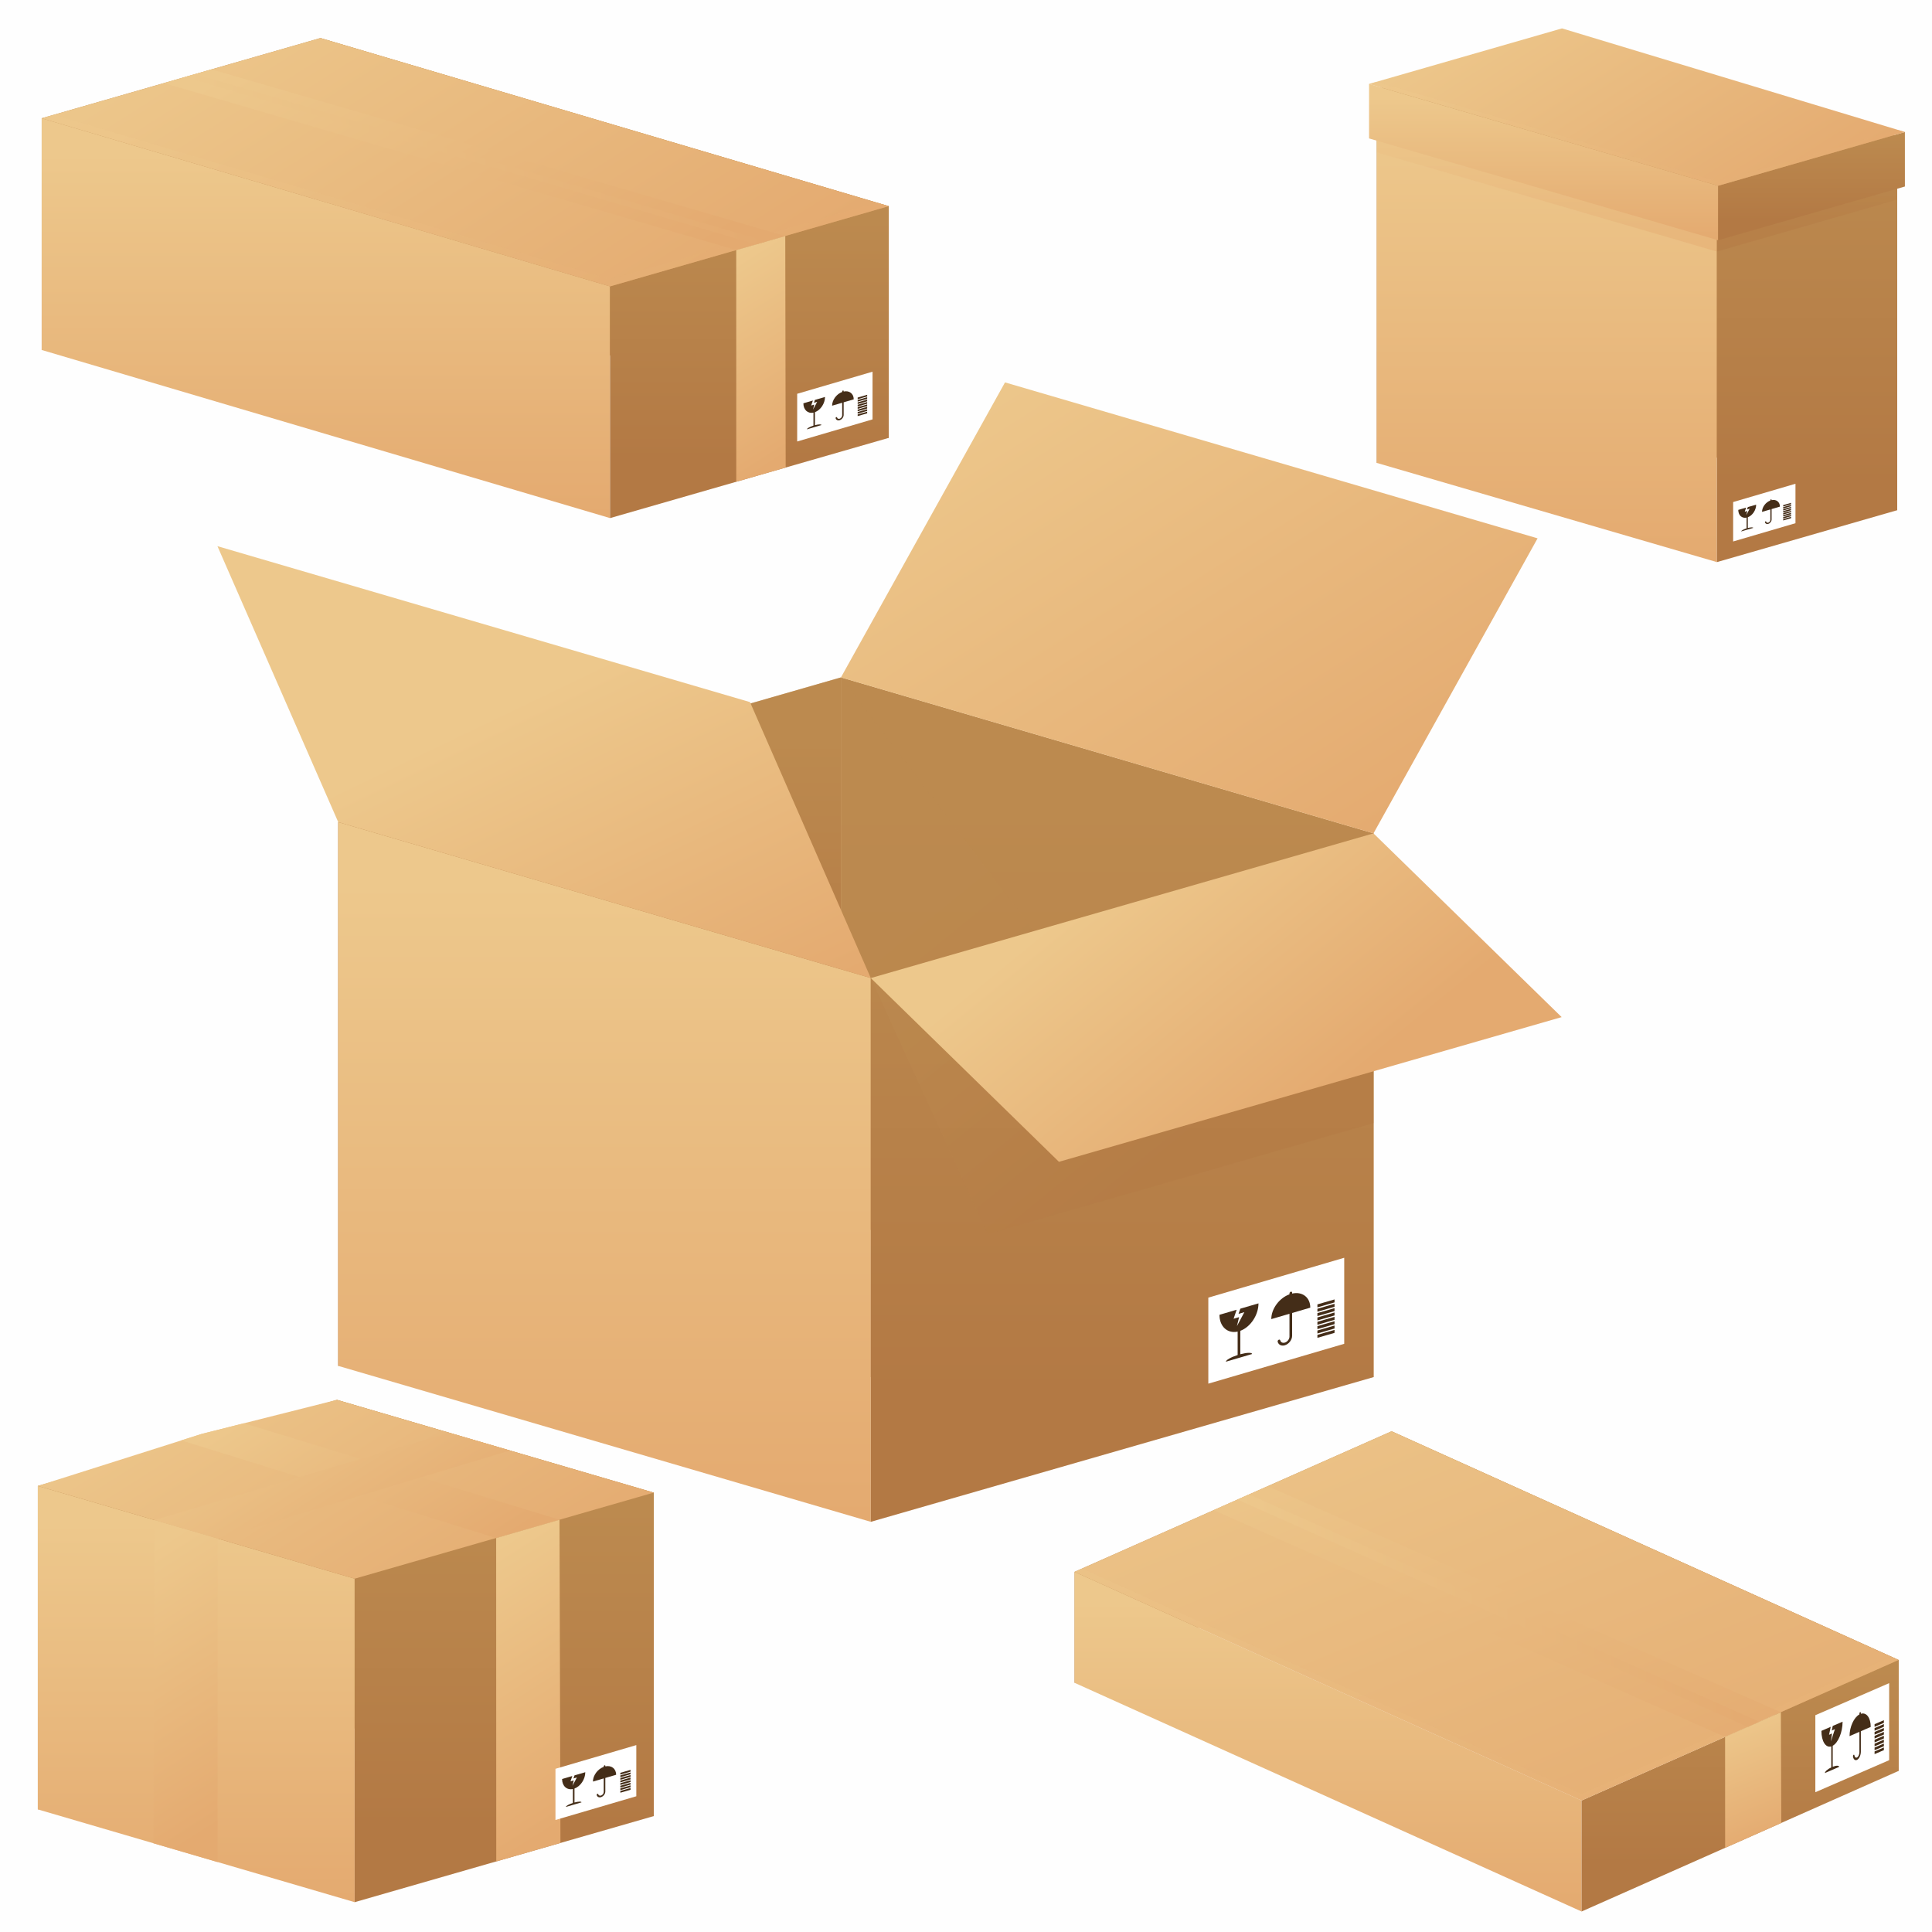
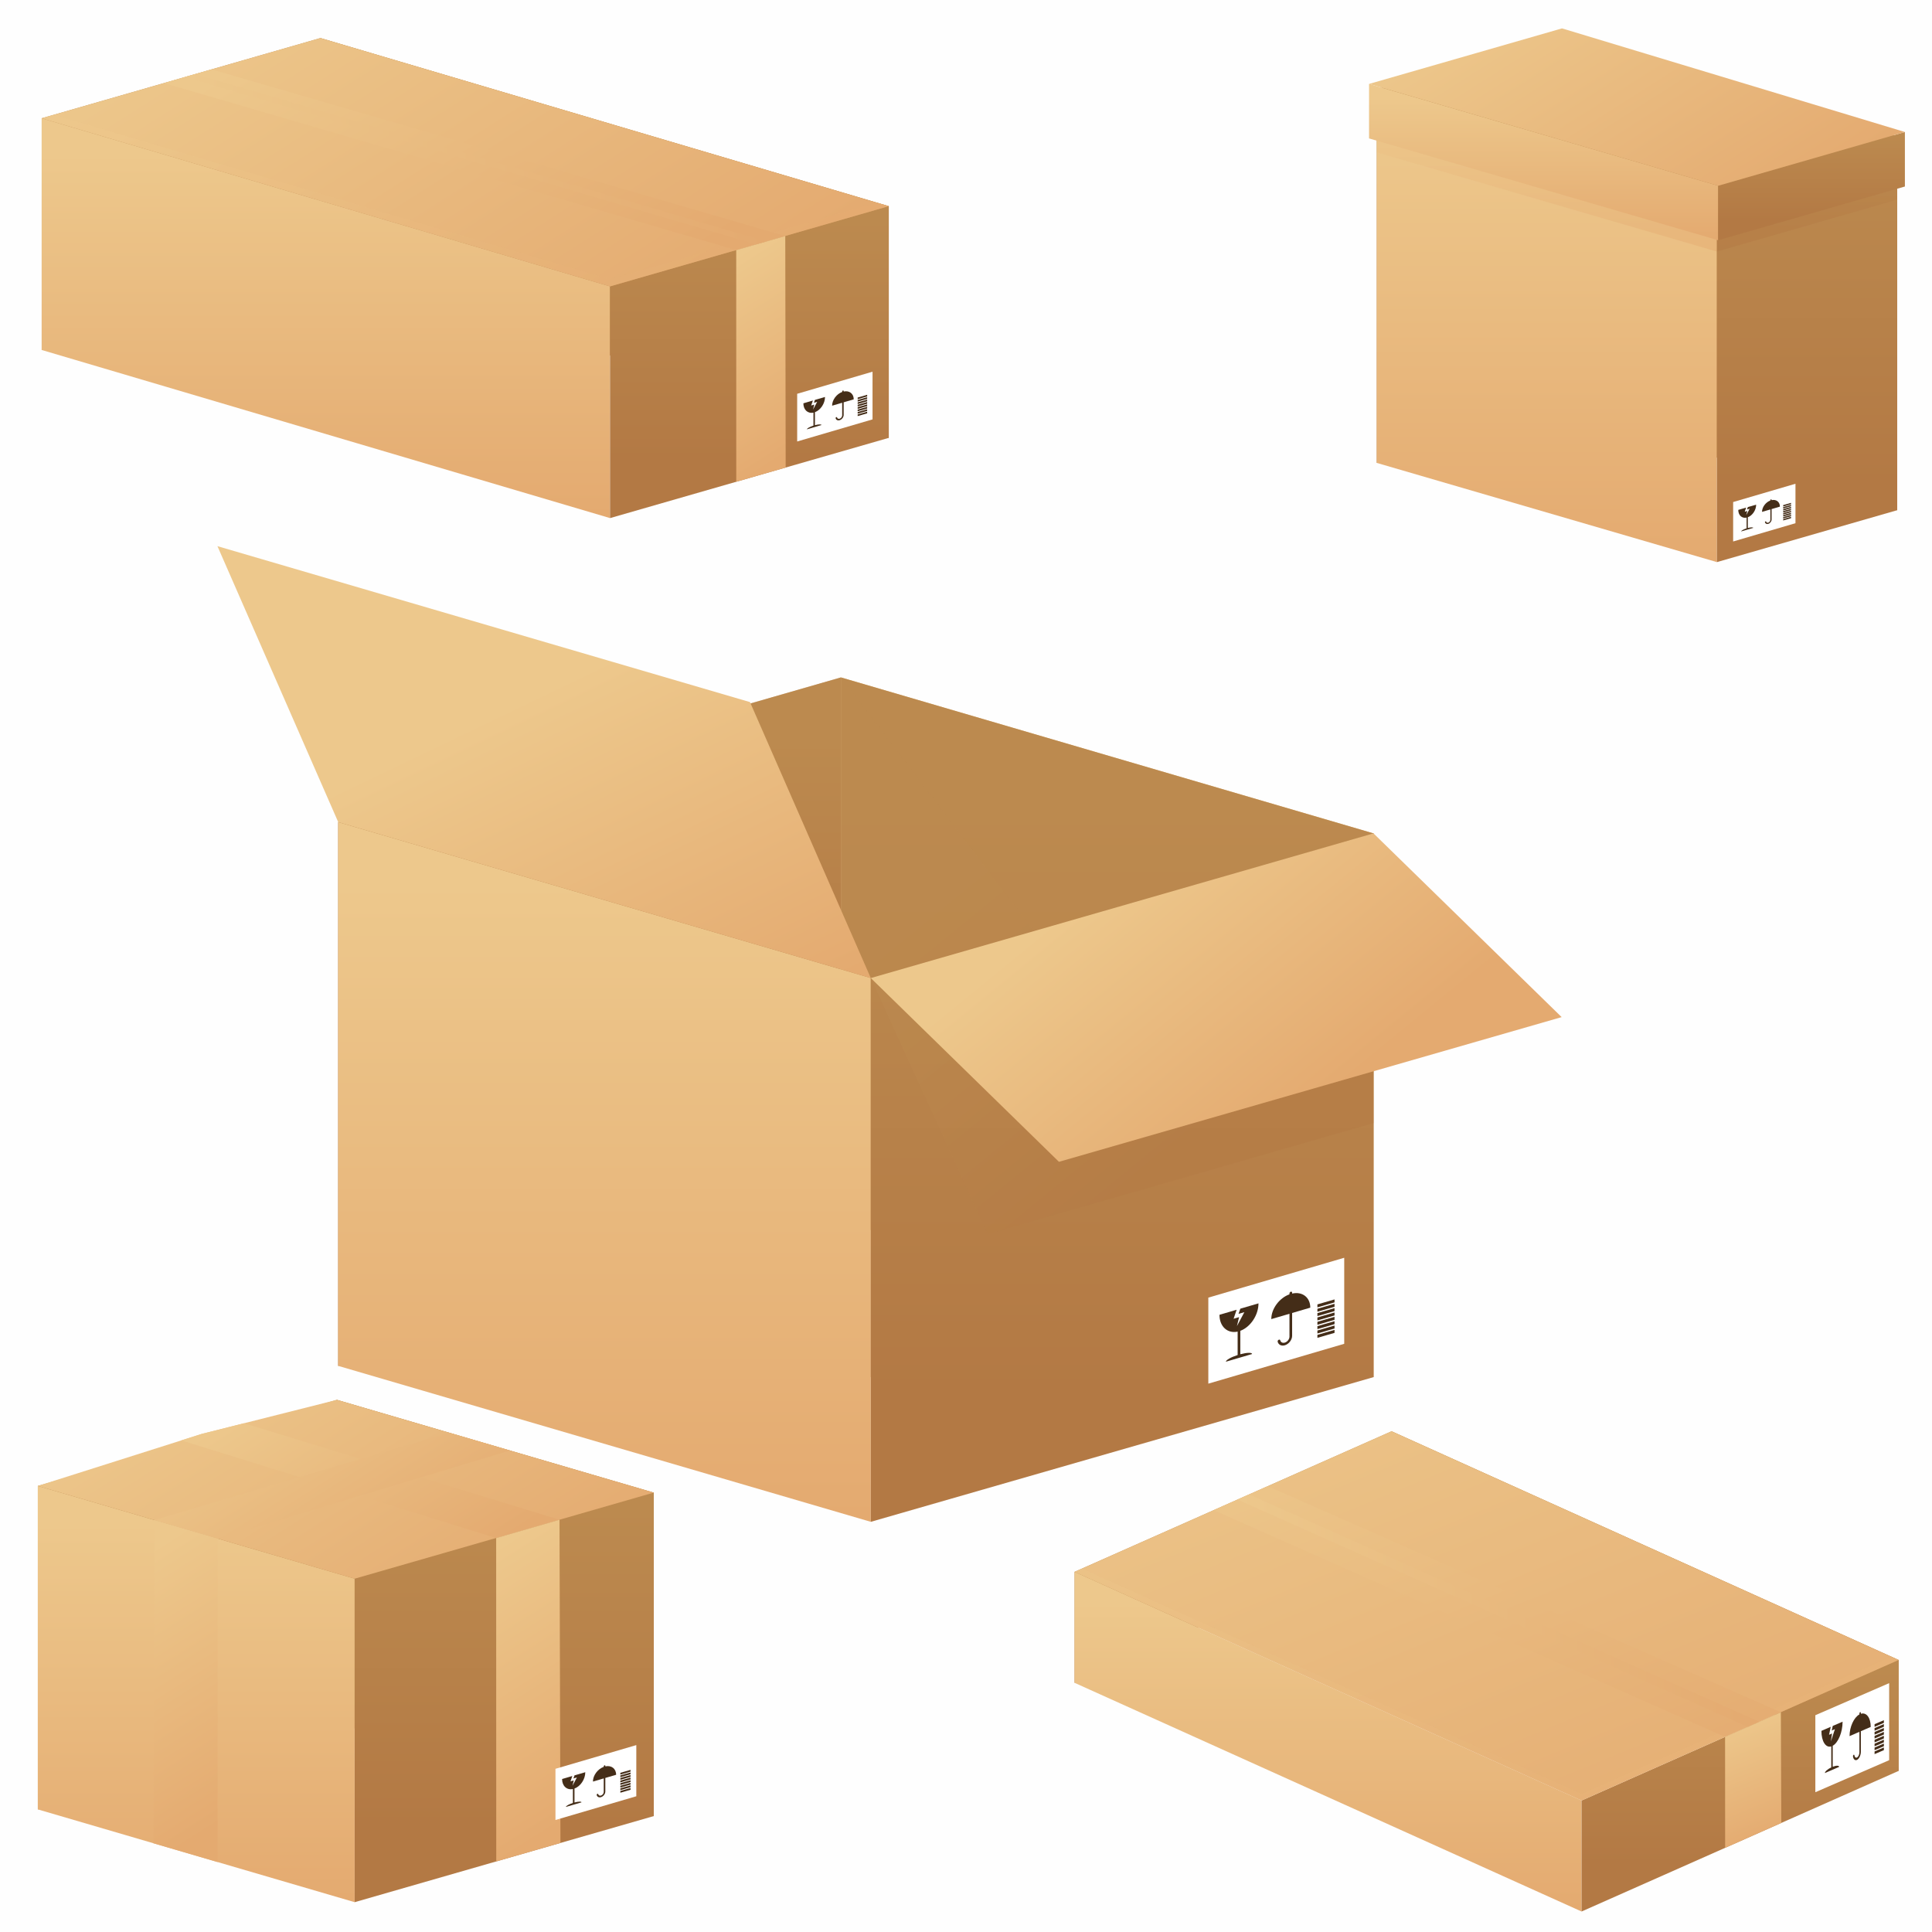
<svg xmlns="http://www.w3.org/2000/svg" xmlns:xlink="http://www.w3.org/1999/xlink" xml:space="preserve" width="1080px" height="1080px" version="1.1" style="shape-rendering:geometricPrecision; text-rendering:geometricPrecision; image-rendering:optimizeQuality; fill-rule:evenodd; clip-rule:evenodd" viewBox="0 0 1080 1080">
  <defs>
    <style type="text/css">
   
    .fil0 {fill:#FEFEFE}
    .fil12 {fill:#442D18;fill-rule:nonzero}
    .fil11 {fill:white;fill-rule:nonzero}
    .fil29 {fill:url(#id0);fill-rule:nonzero}
    .fil1 {fill:url(#id1);fill-rule:nonzero}
    .fil45 {fill:url(#id2);fill-rule:nonzero}
    .fil13 {fill:url(#id3);fill-rule:nonzero}
    .fil16 {fill:url(#id4);fill-rule:nonzero}
    .fil4 {fill:url(#id5);fill-rule:nonzero}
    .fil2 {fill:url(#id6);fill-rule:nonzero}
    .fil24 {fill:url(#id7);fill-rule:nonzero}
    .fil20 {fill:url(#id8);fill-rule:nonzero}
    .fil36 {fill:url(#id9);fill-rule:nonzero}
    .fil49 {fill:url(#id10);fill-rule:nonzero}
    .fil38 {fill:url(#id11);fill-rule:nonzero}
    .fil46 {fill:url(#id12);fill-rule:nonzero}
    .fil17 {fill:url(#id13);fill-rule:nonzero}
    .fil30 {fill:url(#id14);fill-rule:nonzero}
    .fil26 {fill:url(#id15);fill-rule:nonzero}
    .fil44 {fill:url(#id16);fill-rule:nonzero}
    .fil54 {fill:url(#id17);fill-rule:nonzero}
    .fil14 {fill:url(#id18);fill-rule:nonzero}
    .fil21 {fill:url(#id19);fill-rule:nonzero}
    .fil35 {fill:url(#id20);fill-rule:nonzero}
    .fil39 {fill:url(#id21);fill-rule:nonzero}
    .fil48 {fill:url(#id22);fill-rule:nonzero}
    .fil5 {fill:url(#id23);fill-rule:nonzero}
    .fil33 {fill:url(#id24);fill-rule:nonzero}
    .fil6 {fill:url(#id25);fill-rule:nonzero}
    .fil40 {fill:url(#id26);fill-rule:nonzero}
    .fil50 {fill:url(#id27);fill-rule:nonzero}
    .fil22 {fill:url(#id28);fill-rule:nonzero}
    .fil32 {fill:url(#id29);fill-rule:nonzero}
    .fil34 {fill:url(#id30);fill-rule:nonzero}
    .fil18 {fill:url(#id31);fill-rule:nonzero;fill-opacity:0.502}
    .fil25 {fill:url(#id32);fill-rule:nonzero;fill-opacity:0.502}
    .fil19 {fill:url(#id33);fill-rule:nonzero;fill-opacity:0.502}
    .fil51 {fill:url(#id34);fill-rule:nonzero;fill-opacity:0.502}
    .fil31 {fill:url(#id35);fill-rule:nonzero;fill-opacity:0.502}
    .fil23 {fill:url(#id36);fill-rule:nonzero;fill-opacity:0.502}
    .fil28 {fill:url(#id37);fill-rule:nonzero;fill-opacity:0.502}
    .fil41 {fill:url(#id38);fill-rule:nonzero;fill-opacity:0.502}
    .fil3 {fill:url(#id39);fill-rule:nonzero}
    .fil37 {fill:url(#id40);fill-rule:nonzero}
    .fil47 {fill:url(#id41);fill-rule:nonzero}
    .fil27 {fill:url(#id42);fill-rule:nonzero}
    .fil15 {fill:url(#id43);fill-rule:nonzero}
    .fil52 {fill:url(#id44);fill-rule:nonzero}
    .fil53 {fill:url(#id45);fill-rule:nonzero}
    .fil43 {fill:url(#id46);fill-rule:nonzero}
    .fil8 {fill:url(#id47);fill-rule:nonzero}
    .fil42 {fill:url(#id48);fill-rule:nonzero}
    .fil9 {fill:url(#id49);fill-rule:nonzero}
    .fil10 {fill:url(#id50);fill-rule:nonzero}
    .fil7 {fill:url(#id51);fill-rule:nonzero}
   
  </style>
    <linearGradient id="id0" gradientUnits="userSpaceOnUse" x1="337.92" y1="493.5" x2="337.92" y2="848.16">
      <stop offset="0" style="stop-opacity:1; stop-color:#EDC88C" />
      <stop offset="1" style="stop-opacity:1; stop-color:#E4AA70" />
    </linearGradient>
    <linearGradient id="id1" gradientUnits="userSpaceOnUse" x1="104.74" y1="793.74" x2="104.74" y2="1048.96">
      <stop offset="0" style="stop-opacity:1; stop-color:#BC8A4F" />
      <stop offset="1" style="stop-opacity:1; stop-color:#B37944" />
    </linearGradient>
    <linearGradient id="id2" gradientUnits="userSpaceOnUse" xlink:href="#id1" x1="689.3" y1="806.98" x2="689.3" y2="963.74">
  </linearGradient>
    <linearGradient id="id3" gradientUnits="userSpaceOnUse" xlink:href="#id1" x1="820.01" y1="32.45" x2="820.01" y2="297.74">
  </linearGradient>
    <linearGradient id="id4" gradientUnits="userSpaceOnUse" xlink:href="#id0" x1="864.69" y1="72.73" x2="864.69" y2="312.5">
  </linearGradient>
    <linearGradient id="id5" gradientUnits="userSpaceOnUse" xlink:href="#id0" x1="109.7" y1="850.82" x2="109.7" y2="1061.82">
  </linearGradient>
    <linearGradient id="id6" gradientUnits="userSpaceOnUse" xlink:href="#id0" x1="276.88" y1="823.37" x2="276.88" y2="1095">
  </linearGradient>
    <linearGradient id="id7" gradientUnits="userSpaceOnUse" xlink:href="#id1" x1="329.58" y1="414.1" x2="329.58" y2="573.22">
  </linearGradient>
    <linearGradient id="id8" gradientUnits="userSpaceOnUse" xlink:href="#id0" x1="862.9" y1="54.49" x2="862.9" y2="133.73">
  </linearGradient>
    <linearGradient id="id9" gradientUnits="userSpaceOnUse" xlink:href="#id0" x1="337.97" y1="60.5" x2="337.97" y2="321.42">
  </linearGradient>
    <linearGradient id="id10" gradientUnits="userSpaceOnUse" xlink:href="#id1" x1="972.7" y1="933.38" x2="972.7" y2="1042.47">
  </linearGradient>
    <linearGradient id="id11" gradientUnits="userSpaceOnUse" xlink:href="#id0" x1="182.17" y1="85.5" x2="182.17" y2="288.16">
  </linearGradient>
    <linearGradient id="id12" gradientUnits="userSpaceOnUse" xlink:href="#id0" x1="919.6" y1="833.42" x2="919.6" y2="1055.07">
  </linearGradient>
    <linearGradient id="id13" gradientUnits="userSpaceOnUse" xlink:href="#id1" x1="1010.15" y1="85.49" x2="1010.15" y2="270.11">
  </linearGradient>
    <linearGradient id="id14" gradientUnits="userSpaceOnUse" xlink:href="#id1" x1="627.29" y1="480.81" x2="627.29" y2="779.37">
  </linearGradient>
    <linearGradient id="id15" gradientUnits="userSpaceOnUse" xlink:href="#id0" x1="618.94" y1="447.35" x2="618.94" y2="903.95">
  </linearGradient>
    <linearGradient id="id16" gradientUnits="userSpaceOnUse" xlink:href="#id0" x1="103.41" y1="89.01" x2="428.32" y2="89.01">
  </linearGradient>
    <linearGradient id="id17" gradientUnits="userSpaceOnUse" xlink:href="#id0" x1="691.8" y1="900.37" x2="983.39" y2="900.37">
  </linearGradient>
    <linearGradient id="id18" gradientUnits="userSpaceOnUse" xlink:href="#id0" x1="965.47" y1="67.21" x2="965.47" y2="375.89">
  </linearGradient>
    <linearGradient id="id19" gradientUnits="userSpaceOnUse" xlink:href="#id1" x1="1012.67" y1="76.14" x2="1012.67" y2="123.08">
  </linearGradient>
    <linearGradient id="id20" gradientUnits="userSpaceOnUse" xlink:href="#id1" x1="101.22" y1="29.81" x2="101.22" y2="224.19">
  </linearGradient>
    <linearGradient id="id21" gradientUnits="userSpaceOnUse" xlink:href="#id1" x1="418.92" y1="122.02" x2="418.92" y2="257.3">
  </linearGradient>
    <linearGradient id="id22" gradientUnits="userSpaceOnUse" xlink:href="#id0" x1="742.4" y1="895.13" x2="742.4" y2="1067.3">
  </linearGradient>
    <linearGradient id="id23" gradientUnits="userSpaceOnUse" xlink:href="#id1" x1="281.85" y1="843.28" x2="281.85" y2="1020.89">
  </linearGradient>
    <linearGradient id="id24" gradientUnits="userSpaceOnUse" xlink:href="#id0" x1="567.73" y1="186.84" x2="756.23" y2="483.88">
  </linearGradient>
    <linearGradient id="id25" gradientUnits="userSpaceOnUse" xlink:href="#id0" x1="131.36" y1="734.93" x2="251.62" y2="924.42">
  </linearGradient>
    <linearGradient id="id26" gradientUnits="userSpaceOnUse" xlink:href="#id0" x1="174.64" y1="-43.93" x2="340.53" y2="217.46">
  </linearGradient>
    <linearGradient id="id27" gradientUnits="userSpaceOnUse" xlink:href="#id0" x1="748.11" y1="702.06" x2="909.07" y2="1092.82">
  </linearGradient>
    <linearGradient id="id28" gradientUnits="userSpaceOnUse" xlink:href="#id0" x1="861.01" y1="-25.35" x2="966" y2="140.09">
  </linearGradient>
    <linearGradient id="id29" gradientUnits="userSpaceOnUse" xlink:href="#id0" x1="622.22" y1="487.06" x2="732.14" y2="621.66">
  </linearGradient>
    <linearGradient id="id30" gradientUnits="userSpaceOnUse" xlink:href="#id0" x1="288.11" y1="392.57" x2="382.49" y2="589.28">
  </linearGradient>
    <linearGradient id="id31" gradientUnits="userSpaceOnUse" xlink:href="#id0" x1="864.69" y1="62.15" x2="864.69" y2="140.06">
  </linearGradient>
    <linearGradient id="id32" gradientUnits="userSpaceOnUse" xlink:href="#id1" x1="329.58" y1="414.1" x2="329.58" y2="573.22">
  </linearGradient>
    <linearGradient id="id33" gradientUnits="userSpaceOnUse" xlink:href="#id1" x1="1010.15" y1="83.45" x2="1010.15" y2="129.59">
  </linearGradient>
    <linearGradient id="id34" gradientUnits="userSpaceOnUse" xlink:href="#id0" x1="757.8" y1="763.96" x2="899.95" y2="1109.05">
  </linearGradient>
    <linearGradient id="id35" gradientUnits="userSpaceOnUse" xlink:href="#id1" x1="574.88" y1="513.71" x2="674.79" y2="636.05">
  </linearGradient>
    <linearGradient id="id36" gradientUnits="userSpaceOnUse" xlink:href="#id0" x1="866.82" y1="-1.25" x2="960.53" y2="146.41">
  </linearGradient>
    <linearGradient id="id37" gradientUnits="userSpaceOnUse" xlink:href="#id1" x1="545.65" y1="484.51" x2="685.38" y2="655.6">
  </linearGradient>
    <linearGradient id="id38" gradientUnits="userSpaceOnUse" xlink:href="#id0" x1="182.98" y1="-9.34" x2="332.67" y2="226.53">
  </linearGradient>
    <linearGradient id="id39" gradientUnits="userSpaceOnUse" xlink:href="#id1" x1="276.88" y1="823.37" x2="276.88" y2="1095">
  </linearGradient>
    <linearGradient id="id40" gradientUnits="userSpaceOnUse" xlink:href="#id1" x1="337.97" y1="60.5" x2="337.97" y2="321.42">
  </linearGradient>
    <linearGradient id="id41" gradientUnits="userSpaceOnUse" xlink:href="#id1" x1="919.6" y1="833.42" x2="919.6" y2="1055.07">
  </linearGradient>
    <linearGradient id="id42" gradientUnits="userSpaceOnUse" xlink:href="#id1" x1="618.94" y1="447.35" x2="618.94" y2="903.95">
  </linearGradient>
    <linearGradient id="id43" gradientUnits="userSpaceOnUse" xlink:href="#id1" x1="965.47" y1="67.21" x2="965.47" y2="375.89">
  </linearGradient>
    <linearGradient id="id44" gradientUnits="userSpaceOnUse" xlink:href="#id0" x1="780.14" y1="762.96" x2="890.44" y2="1030.75">
  </linearGradient>
    <linearGradient id="id45" gradientUnits="userSpaceOnUse" xlink:href="#id0" x1="966.6" y1="962.42" x2="992.71" y2="1025.8">
  </linearGradient>
    <linearGradient id="id46" gradientUnits="userSpaceOnUse" xlink:href="#id0" x1="395.26" y1="153.16" x2="453.75" y2="245.33">
  </linearGradient>
    <linearGradient id="id47" gradientUnits="userSpaceOnUse" xlink:href="#id0" x1="253.75" y1="879.54" x2="334.48" y2="1006.75">
  </linearGradient>
    <linearGradient id="id48" gradientUnits="userSpaceOnUse" xlink:href="#id0" x1="202.8" y1="-9.17" x2="324.15" y2="182.03">
  </linearGradient>
    <linearGradient id="id49" gradientUnits="userSpaceOnUse" xlink:href="#id0" x1="149.66" y1="773.71" x2="219.63" y2="883.96">
  </linearGradient>
    <linearGradient id="id50" gradientUnits="userSpaceOnUse" xlink:href="#id0" x1="62.12" y1="879.77" x2="142.91" y2="1007.07">
  </linearGradient>
    <linearGradient id="id51" gradientUnits="userSpaceOnUse" xlink:href="#id0" x1="168.5" y1="766.92" x2="243.39" y2="884.93">
  </linearGradient>
  </defs>
  <g id="Layer_x0020_1">
    <rect class="fil0" width="1080" height="1080" />
    <g id="_1822129433248">
      <g>
        <polygon class="fil1" points="21.15,1011.47 188.33,963.35 188.33,782.52 21.15,830.64 " />
        <polygon class="fil2" points="365.44,1015.21 188.33,963.35 188.33,782.52 365.44,834.38 " />
        <polygon class="fil3" points="365.44,1015.21 188.33,963.35 188.33,782.52 365.44,834.38 " />
        <polygon class="fil4" points="198.26,1063.33 21.15,1011.47 21.15,830.64 198.26,882.5 " />
        <polygon class="fil5" points="198.26,1063.33 365.44,1015.21 365.44,834.38 198.26,882.5 " />
        <polygon class="fil6" points="188.33,782.52 112.82,801.55 21.15,830.64 198.26,882.5 365.44,834.38 " />
        <polygon class="fil7" points="136.4,795.61 112.82,801.55 101.37,805.19 277.36,859.78 312.77,849.55 " />
        <polygon class="fil8" points="277.41,1040.55 313.29,1030.22 312.77,849.55 277.36,859.78 " />
        <polygon class="fil9" points="86.34,849.73 121.72,860.09 285.04,810.84 251.05,800.88 " />
        <polygon class="fil10" points="85.76,1030.39 121.64,1040.9 121.69,860.09 86.28,849.74 " />
        <g>
          <polygon class="fil11" points="355.7,975.52 310.51,988.77 310.51,1017.38 355.7,1004.12 " />
          <g>
            <path class="fil12" d="M321.14 1007.6l0 -7.79c3.38,-1.25 6.04,-5.22 6.04,-9.13l-6.04 1.77 -0.58 1.73 0.9 -0.27 1.03 -0.3 -0.5 0.94 -1.97 3.7 0.71 -2.99 -1 0.29 -0.82 0.25 0.29 -0.86 0.72 -2.13 -5.71 1.67c0,3.91 2.67,6.32 6.04,5.59l0 7.79c-2.19,0.7 -3.91,1.67 -3.91,2.23l8.72 -2.56c0,-0.56 -1.72,-0.52 -3.92,0.07z" />
            <path class="fil12" d="M344.42 992.11c0,-3.43 -2.67,-5.45 -6.04,-4.69l0 -0.3c0,-0.24 -0.2,-0.39 -0.45,-0.31 -0.24,0.07 -0.44,0.33 -0.44,0.57l0 0.3c-3.38,1.22 -6.04,4.8 -6.04,8.23l6.04 -1.77 0 7.59 0 0c0,0.85 -0.7,1.75 -1.55,2 -0.73,0.22 -1.35,-0.11 -1.51,-0.75 -0.05,-0.19 -0.21,-0.29 -0.42,-0.23l-0.03 0.01c-0.28,0.08 -0.48,0.4 -0.42,0.66 0.25,1.01 1.22,1.54 2.38,1.2 1.34,-0.39 2.44,-1.81 2.44,-3.15l0 0 0 -7.59 6.04 -1.77z" />
          </g>
          <g>
            <g>
              <polygon class="fil12" points="346.78,992.01 346.78,991.02 352.47,989.37 352.47,990.36 " />
            </g>
            <g>
              <polygon class="fil12" points="346.78,993.46 346.78,992.47 352.47,990.82 352.47,991.81 " />
            </g>
            <g>
              <polygon class="fil12" points="346.78,994.91 346.78,993.92 352.47,992.26 352.47,993.25 " />
            </g>
            <g>
              <polygon class="fil12" points="346.78,996.36 346.78,995.36 352.47,993.71 352.47,994.7 " />
            </g>
            <g>
              <polygon class="fil12" points="346.78,997.8 346.78,996.81 352.47,995.16 352.47,996.15 " />
            </g>
            <g>
              <polygon class="fil12" points="346.78,999.25 346.78,998.26 352.47,996.6 352.47,997.6 " />
            </g>
            <g>
              <polygon class="fil12" points="346.78,1000.69 346.78,999.7 352.47,998.05 352.47,999.04 " />
            </g>
            <g>
              <polygon class="fil12" points="346.78,1002.14 346.78,1001.15 352.47,999.5 352.47,1000.49 " />
            </g>
          </g>
        </g>
      </g>
      <g>
        <polygon class="fil13" points="769.62,258.77 870.4,229.76 870.4,20.79 769.62,49.8 " />
        <polygon class="fil14" points="1060.54,285.21 870.4,229.76 870.4,20.79 1060.54,76.24 " />
        <polygon class="fil15" points="1060.54,285.21 870.4,229.76 870.4,20.79 1060.54,76.24 " />
        <polygon class="fil16" points="959.76,314.22 769.62,258.77 769.62,49.8 959.76,105.25 " />
        <polygon class="fil17" points="959.76,314.22 1060.54,285.21 1060.54,76.24 959.76,105.25 " />
        <polygon class="fil18" points="769.62,85.17 959.75,140.62 959.75,110.15 769.62,54.7 " />
        <polygon class="fil19" points="959.76,140.62 1060.54,111.61 1060.54,81.14 959.76,110.15 " />
        <g>
          <polygon class="fil11" points="1003.68,270.42 968.84,280.64 968.84,302.69 1003.68,292.47 " />
          <g>
            <path class="fil12" d="M977.04 295.15l0 -6c2.6,-0.97 4.66,-4.03 4.66,-7.04l-4.66 1.36 -0.45 1.33 0.7 -0.2 0.79 -0.24 -0.39 0.73 -1.52 2.85 0.56 -2.3 -0.78 0.23 -0.63 0.18 0.22 -0.66 0.56 -1.64 -4.4 1.29c0,3.01 2.05,4.87 4.65,4.31l0 6c-1.69,0.54 -3.01,1.29 -3.01,1.72l6.72 -1.97c0,-0.43 -1.32,-0.4 -3.02,0.05z" />
            <path class="fil12" d="M994.98 283.21c0,-2.65 -2.05,-4.2 -4.65,-3.62l0 -0.23c0,-0.19 -0.16,-0.29 -0.35,-0.24 -0.19,0.06 -0.34,0.26 -0.34,0.44l0 0.23c-2.6,0.94 -4.66,3.71 -4.66,6.35l4.66 -1.36 0 5.85 0 0c0,0.66 -0.53,1.35 -1.19,1.54 -0.57,0.17 -1.04,-0.09 -1.16,-0.58 -0.04,-0.14 -0.17,-0.22 -0.33,-0.18l-0.02 0.01c-0.22,0.06 -0.37,0.31 -0.32,0.51 0.18,0.78 0.93,1.19 1.83,0.92 1.03,-0.3 1.88,-1.39 1.88,-2.42l0 -5.85 4.65 -1.37z" />
          </g>
          <g>
            <g>
              <polygon class="fil12" points="996.81,283.14 996.81,282.37 1001.2,281.1 1001.2,281.86 " />
            </g>
            <g>
              <polygon class="fil12" points="996.81,284.25 996.81,283.49 1001.2,282.21 1001.2,282.98 " />
            </g>
            <g>
              <polygon class="fil12" points="996.81,285.37 996.81,284.6 1001.2,283.33 1001.2,284.09 " />
            </g>
            <g>
              <polygon class="fil12" points="996.81,286.48 996.81,285.72 1001.2,284.44 1001.2,285.21 " />
            </g>
            <g>
              <polygon class="fil12" points="996.81,287.6 996.81,286.83 1001.2,285.56 1001.2,286.32 " />
            </g>
            <g>
              <polygon class="fil12" points="996.81,288.71 996.81,287.95 1001.2,286.67 1001.2,287.44 " />
            </g>
            <g>
              <polygon class="fil12" points="996.81,289.83 996.81,289.06 1001.2,287.79 1001.2,288.55 " />
            </g>
            <g>
              <polygon class="fil12" points="996.81,290.94 996.81,290.18 1001.2,288.9 1001.2,289.67 " />
            </g>
          </g>
        </g>
        <g>
          <polygon class="fil20" points="960.48,134.3 765.31,77.38 765.31,46.92 960.48,103.83 " />
          <polygon class="fil21" points="960.48,134.3 1064.85,104.26 1064.85,73.79 960.48,103.83 " />
        </g>
        <polygon class="fil22" points="873.17,15.87 765.31,46.92 960.48,103.83 1064.85,73.79 " />
-         <polygon class="fil23" points="960.48,101.49 769.36,45.75 765.31,46.92 960.48,103.83 1064.85,73.79 1060.9,72.58 " />
      </g>
      <g>
        <polygon class="fil24" points="189.07,763.54 470.09,682.65 470.09,378.68 189.07,459.57 " />
        <polygon class="fil25" points="189.07,763.54 470.09,682.65 470.09,378.68 189.07,459.57 " />
        <polygon class="fil26" points="767.79,769.83 470.09,682.65 470.09,378.68 767.79,465.86 " />
        <polygon class="fil27" points="767.79,769.83 470.09,682.65 470.09,378.68 767.79,465.86 " />
        <polygon class="fil28" points="470.09,378.68 767.79,769.83 470.09,769.83 " />
        <polygon class="fil29" points="486.78,850.71 189.07,763.54 189.07,459.57 486.78,546.74 " />
        <polygon class="fil30" points="486.78,850.71 767.79,769.83 767.79,465.86 486.78,546.74 " />
        <polygon class="fil31" points="767.79,627.82 767.79,465.86 486.78,546.74 552.09,689.91 " />
        <polygon class="fil32" points="591.96,649.46 872.97,568.57 767.79,465.86 486.78,546.74 " />
-         <polygon class="fil33" points="470.09,378.68 561.81,213.76 859.52,300.93 767.79,465.86 " />
        <polygon class="fil34" points="121.55,305.31 189.07,459.57 486.78,546.74 419.26,392.48 " />
        <g>
          <polygon class="fil11" points="751.43,703.1 675.46,725.38 675.46,773.47 751.43,751.19 " />
          <g>
            <path class="fil12" d="M693.34 757.03l0 -13.09c5.67,-2.1 10.16,-8.78 10.16,-15.35l-10.16 2.98 -0.99 2.89 1.53 -0.44 1.72 -0.51 -0.84 1.58 -3.31 6.22 1.21 -5.02 -1.69 0.49 -1.38 0.41 0.48 -1.44 1.22 -3.59 -9.6 2.82c0,6.57 4.49,10.62 10.16,9.4l0 13.09c-3.7,1.18 -6.58,2.8 -6.58,3.74l14.65 -4.3c0,-0.94 -2.88,-0.87 -6.58,0.12z" />
            <path class="fil12" d="M732.46 730.99c0,-5.77 -4.48,-9.16 -10.15,-7.88l0 -0.5c0,-0.42 -0.33,-0.65 -0.75,-0.53 -0.41,0.12 -0.74,0.55 -0.74,0.96l0 0.5c-5.68,2.05 -10.16,8.08 -10.16,13.85l10.16 -2.98 0 12.75c0,1.44 -1.17,2.95 -2.6,3.37 -1.23,0.36 -2.27,-0.19 -2.54,-1.26 -0.08,-0.32 -0.36,-0.49 -0.71,-0.39l-0.05 0.01c-0.47,0.14 -0.8,0.68 -0.7,1.11 0.41,1.71 2.05,2.59 4,2.02 2.25,-0.66 4.09,-3.04 4.09,-5.29l0 0 0 -12.76 10.15 -2.98z" />
          </g>
          <g>
            <g>
              <polygon class="fil12" points="736.44,730.83 736.44,729.16 746.01,726.39 746.01,728.05 " />
            </g>
            <g>
              <polygon class="fil12" points="736.44,733.26 736.44,731.6 746.01,728.82 746.01,730.49 " />
            </g>
            <g>
              <polygon class="fil12" points="736.44,735.7 736.44,734.03 746.01,731.25 746.01,732.92 " />
            </g>
            <g>
              <polygon class="fil12" points="736.44,738.13 736.44,736.46 746.01,733.68 746.01,735.35 " />
            </g>
            <g>
              <polygon class="fil12" points="736.44,740.56 736.44,738.89 746.01,736.11 746.01,737.78 " />
            </g>
            <g>
              <polygon class="fil12" points="736.44,742.99 736.44,741.32 746.01,738.55 746.01,740.21 " />
            </g>
            <g>
              <polygon class="fil12" points="736.44,745.42 736.44,743.76 746.01,740.98 746.01,742.65 " />
            </g>
            <g>
              <polygon class="fil12" points="736.44,747.86 736.44,746.19 746.01,743.41 746.01,745.08 " />
            </g>
          </g>
        </g>
      </g>
      <g>
        <polygon class="fil35" points="23.31,195.64 179.12,150.79 179.12,21.27 23.31,66.11 " />
        <polygon class="fil36" points="496.82,244.77 179.12,150.79 179.12,21.27 496.82,115.25 " />
        <polygon class="fil37" points="496.82,244.77 179.12,150.79 179.12,21.27 496.82,115.25 " />
        <polygon class="fil38" points="341.02,289.62 23.31,195.64 23.31,66.11 341.02,160.09 " />
        <polygon class="fil39" points="341.02,289.62 496.82,244.77 496.82,115.25 341.02,160.09 " />
        <polygon class="fil40" points="179.12,21.27 23.31,66.11 341.02,160.09 496.82,115.25 " />
        <polygon class="fil41" points="341.02,156.13 30.1,64.16 23.31,66.11 341.02,160.09 496.82,115.25 490.03,113.24 " />
        <polygon class="fil42" points="91.68,46.44 411.53,139.8 438.9,131.92 118.24,38.79 " />
        <polygon class="fil43" points="438.97,131.94 411.56,139.81 411.58,269.31 439.2,261.36 " />
        <g>
          <polygon class="fil11" points="487.75,207.78 445.63,220.13 445.63,246.79 487.75,234.44 " />
          <g>
            <path class="fil12" d="M455.55 237.68l0 -7.26c3.14,-1.17 5.63,-4.87 5.63,-8.51l-5.64 1.65 -0.54 1.61 0.84 -0.25 0.96 -0.28 -0.47 0.88 -1.83 3.44 0.66 -2.78 -0.93 0.27 -0.77 0.23 0.27 -0.8 0.68 -1.99 -5.32 1.56c0,3.65 2.48,5.89 5.63,5.21l0 7.26c-2.05,0.65 -3.65,1.55 -3.65,2.08l8.12 -2.39c0,-0.52 -1.6,-0.48 -3.64,0.07z" />
            <path class="fil12" d="M477.24 223.24c0,-3.2 -2.49,-5.08 -5.63,-4.37l0 -0.28c0,-0.22 -0.19,-0.36 -0.42,-0.29 -0.23,0.07 -0.41,0.31 -0.41,0.54l0 0.27c-3.15,1.14 -5.63,4.48 -5.63,7.68l5.63 -1.65 0 7.07 0 0c0,0.79 -0.65,1.63 -1.44,1.86 -0.69,0.21 -1.26,-0.1 -1.41,-0.7 -0.04,-0.17 -0.2,-0.27 -0.39,-0.21l-0.03 0.01c-0.26,0.07 -0.45,0.37 -0.39,0.61 0.23,0.95 1.13,1.44 2.22,1.12 1.25,-0.36 2.27,-1.68 2.27,-2.93l0 0 0 -7.08 5.63 -1.65z" />
          </g>
          <g>
            <g>
              <polygon class="fil12" points="479.44,223.15 479.44,222.23 484.75,220.69 484.75,221.61 " />
            </g>
            <g>
              <polygon class="fil12" points="479.44,224.5 479.44,223.58 484.75,222.04 484.75,222.96 " />
            </g>
            <g>
              <polygon class="fil12" points="479.44,225.85 479.44,224.93 484.75,223.39 484.75,224.31 " />
            </g>
            <g>
              <polygon class="fil12" points="479.44,227.2 479.44,226.27 484.75,224.73 484.75,225.66 " />
            </g>
            <g>
              <polygon class="fil12" points="479.44,228.55 479.44,227.62 484.75,226.08 484.75,227.01 " />
            </g>
            <g>
              <polygon class="fil12" points="479.44,229.89 479.44,228.97 484.75,227.43 484.75,228.35 " />
            </g>
            <g>
              <polygon class="fil12" points="479.44,231.24 479.44,230.32 484.75,228.78 484.75,229.7 " />
            </g>
            <g>
              <polygon class="fil12" points="479.44,232.59 479.44,231.67 484.75,230.13 484.75,231.05 " />
            </g>
          </g>
        </g>
        <polygon class="fil44" points="103.41,43.06 422.63,136.6 428.32,134.96 109.1,41.42 " />
      </g>
      <g>
        <polygon class="fil45" points="600.7,940.71 777.89,862.13 777.89,800.09 600.7,878.67 " />
        <polygon class="fil46" points="1061.3,989.96 777.89,862.13 777.89,800.09 1061.3,927.92 " />
        <polygon class="fil47" points="1061.3,989.96 777.89,862.13 777.89,800.09 1061.3,927.92 " />
        <polygon class="fil48" points="884.11,1068.54 600.7,940.71 600.7,878.67 884.11,1006.5 " />
        <polygon class="fil49" points="884.11,1068.54 1061.3,989.96 1061.3,927.92 884.11,1006.5 " />
        <polygon class="fil50" points="777.89,800.09 600.7,878.67 884.11,1006.5 1061.3,927.92 " />
        <polygon class="fil51" points="884.11,1002.82 604.81,876.84 600.7,878.67 884.11,1006.5 1061.3,927.92 1057.21,926.05 " />
        <polygon class="fil52" points="678.45,844.19 964.3,970.93 995.43,957.13 708.66,830.79 " />
        <polygon class="fil53" points="995.51,957.17 964.33,970.95 964.36,1032.95 995.76,1019.03 " />
        <g>
          <polygon class="fil11" points="1056.05,940.89 1014.79,958.81 1014.79,1001.86 1056.05,983.95 " />
          <g>
            <path class="fil12" d="M1024.5 987.63l0 -11.73c3.08,-1.73 5.52,-7.59 5.52,-13.47l-5.52 2.39 -0.54 2.57 0.83 -0.36 0.94 -0.41 -0.46 1.4 -1.8 5.47 0.66 -4.46 -0.92 0.4 -0.75 0.33 0.27 -1.28 0.66 -3.18 -5.21 2.27c0,5.88 2.43,9.63 5.51,8.68l0 11.73c-2.01,0.95 -3.57,2.33 -3.57,3.17l7.96 -3.45c0,-0.85 -1.57,-0.86 -3.58,-0.07z" />
            <path class="fil12" d="M1045.75 965.36c0,-5.17 -2.44,-8.33 -5.52,-7.34l0 -0.45c0,-0.36 -0.18,-0.58 -0.4,-0.49 -0.23,0.1 -0.41,0.48 -0.41,0.85l0 0.44c-3.08,1.69 -5.51,6.96 -5.51,12.13l5.51 -2.4 0 11.43 0 0c0,1.28 -0.63,2.6 -1.41,2.94 -0.67,0.29 -1.23,-0.23 -1.38,-1.2 -0.04,-0.28 -0.19,-0.45 -0.38,-0.36l-0.03 0.01c-0.26,0.11 -0.44,0.58 -0.38,0.97 0.22,1.54 1.11,2.38 2.17,1.92 1.23,-0.54 2.22,-2.61 2.22,-4.64l0 -11.42 5.52 -2.39z" />
          </g>
          <g>
            <g>
              <polygon class="fil12" points="1047.9,965.32 1047.9,963.83 1053.1,961.6 1053.1,963.09 " />
            </g>
            <g>
              <polygon class="fil12" points="1047.9,967.5 1047.9,966 1053.1,963.77 1053.1,965.27 " />
            </g>
            <g>
              <polygon class="fil12" points="1047.9,969.68 1047.9,968.18 1053.1,965.95 1053.1,967.44 " />
            </g>
            <g>
              <polygon class="fil12" points="1047.9,971.85 1047.9,970.36 1053.1,968.13 1053.1,969.62 " />
            </g>
            <g>
              <polygon class="fil12" points="1047.9,974.03 1047.9,972.54 1053.1,970.31 1053.1,971.8 " />
            </g>
            <g>
              <polygon class="fil12" points="1047.9,976.21 1047.9,974.72 1053.1,972.48 1053.1,973.98 " />
            </g>
            <g>
              <polygon class="fil12" points="1047.9,978.39 1047.9,976.89 1053.1,974.66 1053.1,976.15 " />
            </g>
            <g>
              <polygon class="fil12" points="1047.9,980.56 1047.9,979.07 1053.1,976.84 1053.1,978.33 " />
            </g>
          </g>
        </g>
        <polygon class="fil54" points="691.79,838.27 976.92,965.34 983.39,962.47 698.26,835.4 " />
      </g>
    </g>
  </g>
</svg>